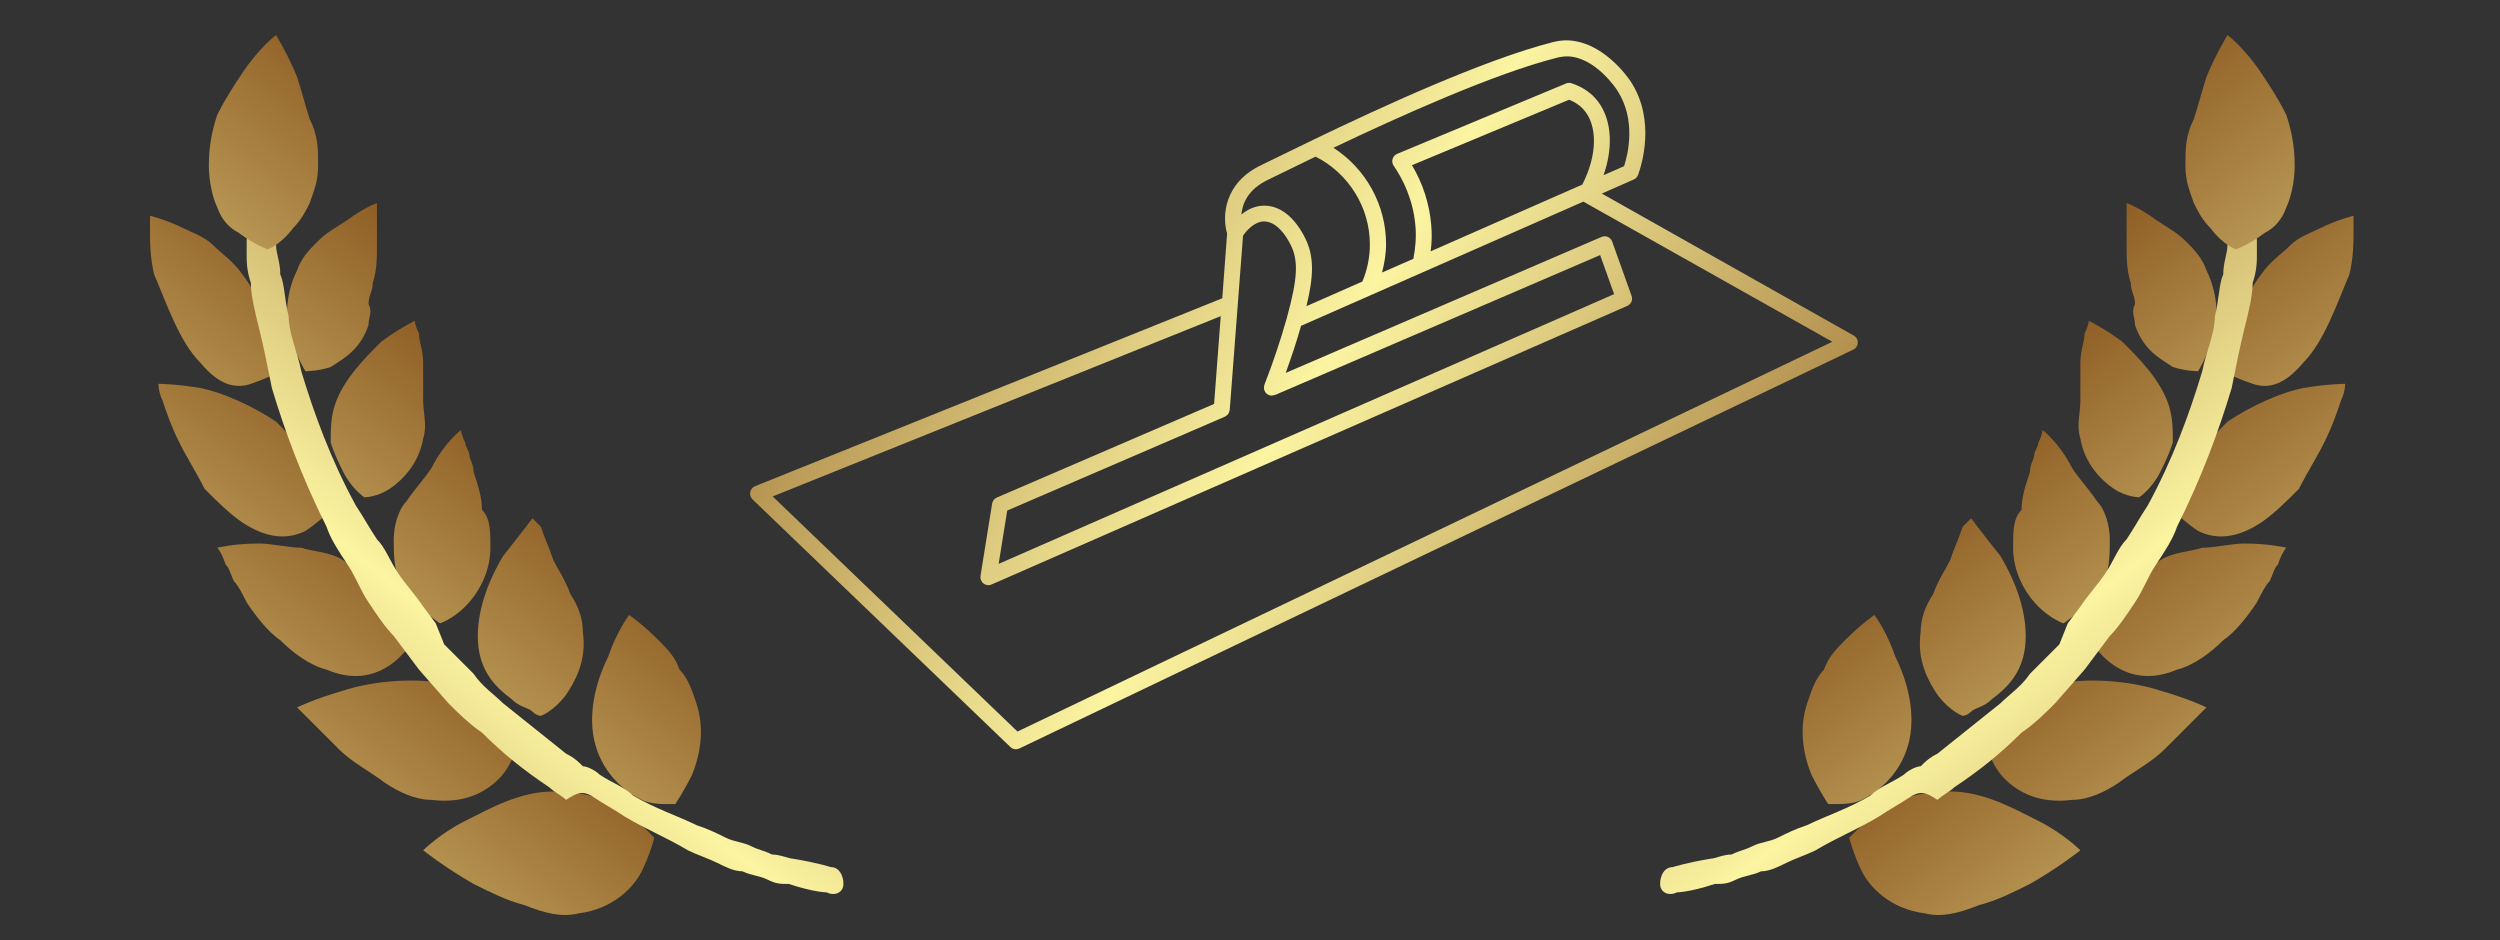
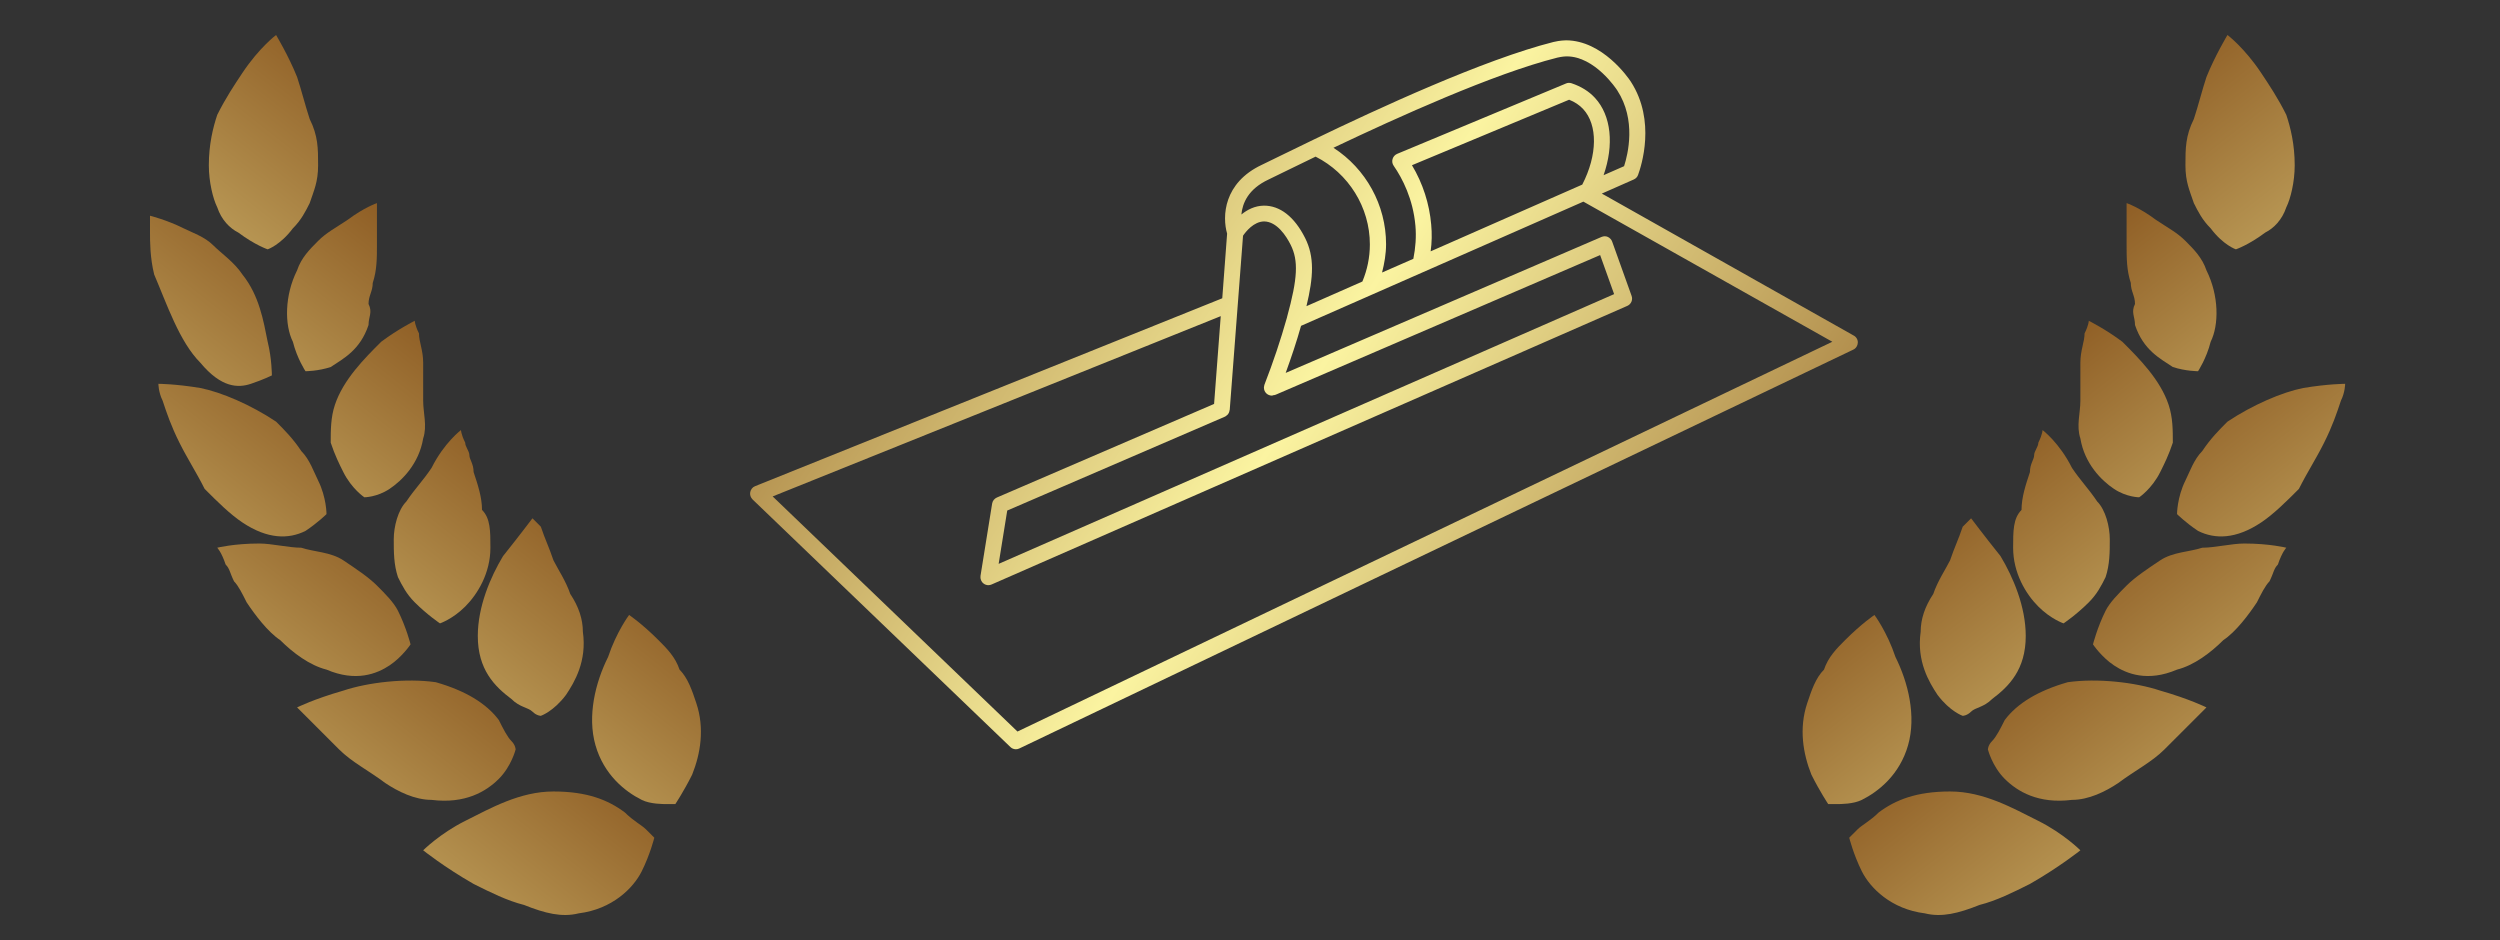
<svg xmlns="http://www.w3.org/2000/svg" width="500" height="188" viewBox="0 0 500 188" fill="none">
  <rect x="0" y="0" width="500" height="188" fill="#333333" stroke="none" />
  <g clip-path="url(#clip0_1_93)">
-     <path fill-rule="evenodd" clip-rule="evenodd" d="M460.623 72.561C456.42 77.604 453.058 77.604 450.536 76.764C448.015 75.923 446.334 75.083 446.334 75.083C446.334 75.083 446.334 71.721 447.174 68.359C448.015 64.156 448.855 59.113 452.217 54.91C453.898 52.389 456.42 50.707 458.101 49.026C459.782 47.345 462.304 46.505 463.985 45.664C467.347 43.983 470.709 43.143 470.709 43.143C470.709 43.143 470.709 44.824 470.709 46.505C470.709 48.186 470.709 51.548 469.868 54.91C467.347 60.794 464.825 68.359 460.623 72.561Z" fill="url(#paint0_linear_1_93)" />
    <path fill-rule="evenodd" clip-rule="evenodd" d="M452.217 104.501C447.174 107.863 442.971 107.863 439.609 106.182C437.088 104.501 435.407 102.82 435.407 102.82C435.407 102.82 435.407 99.458 437.088 96.096C437.928 94.415 438.769 91.893 440.45 90.212C442.131 87.691 443.812 86.01 445.493 84.329C450.536 80.966 456.42 78.445 460.623 77.604C465.666 76.764 469.028 76.764 469.028 76.764C469.028 76.764 469.028 78.445 468.187 80.126C467.347 82.647 466.506 85.169 464.825 88.531C463.144 91.893 461.463 94.415 459.782 97.777C457.26 100.299 454.739 102.82 452.217 104.501Z" fill="url(#paint1_linear_1_93)" />
    <path fill-rule="evenodd" clip-rule="evenodd" d="M435.407 133.92C429.523 136.441 425.32 134.76 422.799 133.079C420.277 131.398 418.596 128.876 418.596 128.876C418.596 128.876 419.437 125.514 421.118 122.152C421.958 120.471 423.639 118.79 425.32 117.109C427.002 115.428 429.523 113.747 432.045 112.066C434.566 110.385 437.928 110.385 440.45 109.544C442.972 109.544 446.334 108.704 448.855 108.704C453.898 108.704 457.261 109.544 457.261 109.544C457.261 109.544 456.42 110.385 455.579 112.906C454.739 113.747 454.739 114.588 453.898 116.269C453.058 117.109 452.217 118.79 451.377 120.471C449.696 122.993 447.174 126.355 444.653 128.036C442.131 130.558 438.769 133.079 435.407 133.92Z" fill="url(#paint2_linear_1_93)" />
    <path fill-rule="evenodd" clip-rule="evenodd" d="M414.393 159.976C407.669 160.817 403.467 158.295 400.945 155.773C398.423 153.252 397.583 149.89 397.583 149.89C397.583 149.89 397.583 149.049 398.423 148.209C399.264 147.368 400.104 145.687 400.945 144.006C403.467 140.644 407.669 138.122 413.553 136.441C419.437 135.601 427.001 136.441 432.045 138.122C437.928 139.803 441.29 141.484 441.29 141.484C441.29 141.484 440.45 142.325 438.769 144.006C437.088 145.687 435.407 147.368 432.885 149.89C430.363 152.411 427.001 154.092 423.639 156.614C421.118 158.295 417.756 159.976 414.393 159.976Z" fill="url(#paint3_linear_1_93)" />
    <path fill-rule="evenodd" clip-rule="evenodd" d="M427.001 64.996C428.683 70.04 432.045 71.721 434.566 73.402C437.088 74.242 439.609 74.242 439.609 74.242C439.609 74.242 441.29 71.721 442.131 68.359C443.812 64.996 443.812 59.113 441.29 54.069C440.45 51.548 438.769 49.867 437.088 48.186C435.407 46.505 433.726 45.664 431.204 43.983C427.842 41.462 425.32 40.621 425.32 40.621C425.32 40.621 425.32 41.462 425.32 43.143C425.32 44.824 425.32 46.505 425.32 49.026C425.32 51.548 425.32 54.069 426.161 56.591C426.161 58.272 427.001 59.113 427.001 60.794C426.161 62.475 427.001 63.315 427.001 64.996Z" fill="url(#paint4_linear_1_93)" />
    <path fill-rule="evenodd" clip-rule="evenodd" d="M416.075 87.691C416.915 92.734 420.277 96.096 422.799 97.777C425.32 99.458 427.842 99.458 427.842 99.458C427.842 99.458 430.364 97.777 432.045 94.415C432.885 92.734 433.726 91.053 434.566 88.531C434.566 86.01 434.566 83.488 433.726 80.966C432.045 75.923 427.842 71.721 424.48 68.359C421.118 65.837 417.756 64.156 417.756 64.156C417.756 64.156 417.756 64.996 416.915 66.677C416.915 68.359 416.075 70.04 416.075 72.561C416.075 74.242 416.075 77.604 416.075 80.126C416.075 82.647 415.234 85.169 416.075 87.691Z" fill="url(#paint5_linear_1_93)" />
    <path fill-rule="evenodd" clip-rule="evenodd" d="M402.626 109.544C402.626 114.588 405.148 118.79 407.669 121.312C410.191 123.833 412.712 124.674 412.712 124.674C412.712 124.674 415.234 122.993 417.756 120.471C419.437 118.79 420.277 117.109 421.118 115.428C421.958 112.906 421.958 110.385 421.958 107.863C421.958 105.342 421.118 101.98 419.437 100.299C417.756 97.777 416.075 96.096 414.394 93.574C411.872 88.531 408.51 86.01 408.51 86.01C408.51 86.01 408.51 86.85 407.669 88.531C407.669 89.372 406.829 90.212 406.829 91.053C406.829 91.893 405.988 92.734 405.988 94.415C405.148 96.936 404.307 99.458 404.307 101.98C402.626 103.661 402.626 106.182 402.626 109.544Z" fill="url(#paint6_linear_1_93)" />
    <path fill-rule="evenodd" clip-rule="evenodd" d="M384.134 126.355C383.294 132.239 385.816 136.441 387.497 138.963C390.018 142.325 392.54 143.165 392.54 143.165C392.54 143.165 393.38 143.165 394.221 142.325C395.061 141.484 396.742 141.484 398.423 139.803C401.786 137.282 405.148 133.92 405.148 127.195C405.148 121.312 402.626 115.428 400.105 111.225C396.742 107.023 394.221 103.661 394.221 103.661C394.221 103.661 393.38 104.501 392.54 105.342C391.699 107.863 390.859 109.544 390.018 112.066C389.178 113.747 387.497 116.269 386.656 118.79C384.975 121.312 384.134 123.833 384.134 126.355Z" fill="url(#paint7_linear_1_93)" />
    <path fill-rule="evenodd" clip-rule="evenodd" d="M384.975 182.67C378.251 181.83 374.048 177.627 372.367 174.265C370.686 170.903 369.846 167.541 369.846 167.541C369.846 167.541 370.686 166.7 371.527 165.86C372.367 165.019 374.048 164.179 375.729 162.498C379.091 159.976 383.294 158.295 390.018 158.295C396.742 158.295 402.626 161.657 407.669 164.179C412.712 166.7 416.075 170.062 416.075 170.062C416.075 170.062 411.872 173.424 405.988 176.787C402.626 178.468 399.264 180.149 395.902 180.989C391.699 182.67 388.337 183.511 384.975 182.67Z" fill="url(#paint8_linear_1_93)" />
    <path fill-rule="evenodd" clip-rule="evenodd" d="M361.44 140.644C359.759 145.687 360.6 150.73 362.281 154.933C363.962 158.295 365.643 160.817 365.643 160.817C365.643 160.817 366.484 160.817 367.324 160.817C368.165 160.817 370.686 160.817 372.367 159.976C375.729 158.295 379.932 154.933 381.613 149.049C383.294 143.165 381.613 136.441 379.091 131.398C377.41 126.355 374.889 122.993 374.889 122.993C374.889 122.993 372.367 124.674 369.005 128.036C367.324 129.717 365.643 131.398 364.802 133.92C363.121 135.601 362.281 138.122 361.44 140.644Z" fill="url(#paint9_linear_1_93)" />
-     <path d="M332.022 176.787C332.022 175.105 332.862 173.424 334.543 173.424C334.543 173.424 337.065 172.584 342.108 171.743C342.949 171.743 344.63 170.903 346.311 170.903C347.992 170.062 348.832 170.062 350.513 169.222C352.195 168.381 353.876 168.381 355.557 167.541C357.238 166.7 358.919 165.86 361.44 165.019C364.802 163.338 369.846 161.657 374.048 159.135C375.729 157.454 378.251 156.614 380.772 154.933C381.613 154.092 383.294 153.252 384.135 153.252C384.975 152.411 385.816 151.571 387.497 150.73C391.699 147.368 395.902 144.006 400.105 140.644C401.786 138.963 404.307 137.282 405.988 134.76L411.872 128.876L413.553 124.674L416.075 121.312C417.756 118.79 419.437 117.109 421.118 114.588C422.799 112.066 423.639 109.544 425.32 107.863C427.001 105.342 427.842 103.661 429.523 101.139C434.566 91.893 437.928 82.647 440.45 74.242C441.29 70.04 442.971 66.677 442.971 63.315C443.812 59.953 443.812 56.591 444.653 54.91C444.653 52.389 445.493 50.707 445.493 49.026C445.493 47.345 445.493 47.345 445.493 47.345C445.493 45.664 447.174 44.824 448.855 44.824C450.536 44.824 451.377 46.505 451.377 48.186C451.377 48.186 451.377 49.026 451.377 50.707C451.377 52.389 451.377 54.069 450.536 56.591C450.536 59.113 449.696 62.475 448.855 65.837C448.015 69.199 447.174 73.402 446.334 77.604C443.812 86.01 440.45 95.255 435.407 105.342C434.566 107.863 432.885 110.385 431.204 112.906C429.523 115.428 428.683 117.95 427.001 120.471C425.32 122.993 423.639 125.514 421.958 127.195L419.437 130.558L416.915 133.92L411.031 140.644C409.35 142.325 406.829 144.847 404.307 146.528C400.105 150.73 395.902 154.092 390.859 157.454C390.018 158.295 388.337 159.135 387.497 159.976C384.975 158.295 384.135 158.295 382.454 159.135C379.932 160.817 378.251 161.657 375.729 163.338C371.527 165.86 367.324 167.541 363.121 170.062C361.44 170.903 358.919 171.743 357.238 172.584C355.557 173.424 353.876 174.265 352.195 174.265C350.513 175.105 348.832 175.105 347.151 175.946C345.47 176.787 344.63 176.787 342.949 176.787C337.906 178.468 335.384 178.468 335.384 178.468C333.703 179.308 332.022 178.468 332.022 176.787Z" fill="url(#paint10_linear_1_93)" />
    <path fill-rule="evenodd" clip-rule="evenodd" d="M458.941 33.056C458.941 36.419 458.101 39.781 457.26 41.462C456.42 43.983 454.739 45.664 453.058 46.505C449.696 49.026 447.174 49.867 447.174 49.867C447.174 49.867 444.653 49.026 442.131 45.664C440.45 43.983 439.609 42.302 438.769 40.621C437.928 38.099 437.088 36.419 437.088 33.056C437.088 29.694 437.088 27.173 438.769 23.811C439.609 21.289 440.45 17.927 441.29 15.405C442.971 11.203 445.493 7 445.493 7C445.493 7 448.855 9.522 452.217 14.565C453.898 17.086 455.579 19.608 457.26 22.97C458.101 25.492 458.941 28.854 458.941 33.056Z" fill="url(#paint11_linear_1_93)" />
    <path fill-rule="evenodd" clip-rule="evenodd" d="M40.086 72.561C44.289 77.604 47.651 77.604 50.173 76.764C52.694 75.923 54.375 75.083 54.375 75.083C54.375 75.083 54.375 71.721 53.535 68.359C52.694 64.156 51.854 59.113 48.492 54.91C46.811 52.389 44.289 50.707 42.608 49.026C40.927 47.345 38.405 46.505 36.724 45.664C33.362 43.983 30 43.143 30 43.143C30 43.143 30 44.824 30 46.505C30 48.186 30 51.548 30.84 54.91C33.362 60.794 35.884 68.359 40.086 72.561Z" fill="url(#paint12_linear_1_93)" />
    <path fill-rule="evenodd" clip-rule="evenodd" d="M48.492 104.501C53.535 107.863 57.737 107.863 61.099 106.182C63.621 104.501 65.302 102.82 65.302 102.82C65.302 102.82 65.302 99.458 63.621 96.096C62.781 94.415 61.94 91.893 60.259 90.212C58.578 87.691 56.897 86.01 55.216 84.329C50.173 80.966 44.289 78.445 40.086 77.604C35.043 76.764 31.681 76.764 31.681 76.764C31.681 76.764 31.681 78.445 32.522 80.126C33.362 82.647 34.203 85.169 35.884 88.531C37.565 91.893 39.246 94.415 40.927 97.777C43.448 100.299 45.97 102.82 48.492 104.501Z" fill="url(#paint13_linear_1_93)" />
    <path fill-rule="evenodd" clip-rule="evenodd" d="M65.302 133.92C71.186 136.441 75.388 134.76 77.91 133.079C80.432 131.398 82.113 128.876 82.113 128.876C82.113 128.876 81.272 125.514 79.591 122.152C78.751 120.471 77.07 118.79 75.388 117.109C73.707 115.428 71.186 113.747 68.664 112.066C66.143 110.385 62.781 110.385 60.259 109.544C57.737 109.544 54.375 108.704 51.854 108.704C46.81 108.704 43.448 109.544 43.448 109.544C43.448 109.544 44.289 110.385 45.13 112.906C45.97 113.747 45.97 114.588 46.81 116.269C47.651 117.109 48.492 118.79 49.332 120.471C51.013 122.993 53.535 126.355 56.056 128.036C58.578 130.558 61.94 133.079 65.302 133.92Z" fill="url(#paint14_linear_1_93)" />
    <path fill-rule="evenodd" clip-rule="evenodd" d="M86.315 159.976C93.04 160.817 97.242 158.295 99.764 155.773C102.285 153.252 103.126 149.89 103.126 149.89C103.126 149.89 103.126 149.049 102.285 148.209C101.445 147.368 100.604 145.687 99.764 144.006C97.242 140.644 93.04 138.122 87.156 136.441C81.272 135.601 73.707 136.441 68.664 138.122C62.781 139.803 59.418 141.484 59.418 141.484C59.418 141.484 60.259 142.325 61.94 144.006C63.621 145.687 65.302 147.368 67.824 149.89C70.345 152.411 73.707 154.092 77.069 156.614C79.591 158.295 82.953 159.976 86.315 159.976Z" fill="url(#paint15_linear_1_93)" />
    <path fill-rule="evenodd" clip-rule="evenodd" d="M73.707 64.996C72.026 70.04 68.664 71.721 66.143 73.402C63.621 74.242 61.099 74.242 61.099 74.242C61.099 74.242 59.418 71.721 58.578 68.359C56.897 64.996 56.897 59.113 59.418 54.069C60.259 51.548 61.94 49.867 63.621 48.186C65.302 46.505 66.983 45.664 69.505 43.983C72.867 41.462 75.388 40.621 75.388 40.621C75.388 40.621 75.388 41.462 75.388 43.143C75.388 44.824 75.388 46.505 75.388 49.026C75.388 51.548 75.388 54.069 74.548 56.591C74.548 58.272 73.707 59.113 73.707 60.794C74.548 62.475 73.707 63.315 73.707 64.996Z" fill="url(#paint16_linear_1_93)" />
    <path fill-rule="evenodd" clip-rule="evenodd" d="M84.634 87.691C83.794 92.734 80.432 96.096 77.91 97.777C75.388 99.458 72.867 99.458 72.867 99.458C72.867 99.458 70.345 97.777 68.664 94.415C67.824 92.734 66.983 91.053 66.143 88.531C66.143 86.01 66.143 83.488 66.983 80.966C68.664 75.923 72.867 71.721 76.229 68.359C79.591 65.837 82.953 64.156 82.953 64.156C82.953 64.156 82.953 64.996 83.794 66.677C83.794 68.359 84.634 70.04 84.634 72.561C84.634 74.242 84.634 77.604 84.634 80.126C84.634 82.647 85.475 85.169 84.634 87.691Z" fill="url(#paint17_linear_1_93)" />
    <path fill-rule="evenodd" clip-rule="evenodd" d="M98.083 109.544C98.083 114.588 95.561 118.79 93.04 121.312C90.518 123.833 87.996 124.674 87.996 124.674C87.996 124.674 85.475 122.993 82.953 120.471C81.272 118.79 80.432 117.109 79.591 115.428C78.751 112.906 78.751 110.385 78.751 107.863C78.751 105.342 79.591 101.98 81.272 100.299C82.953 97.777 84.634 96.096 86.315 93.574C88.837 88.531 92.199 86.01 92.199 86.01C92.199 86.01 92.199 86.85 93.04 88.531C93.04 89.372 93.88 90.212 93.88 91.053C93.88 91.893 94.721 92.734 94.721 94.415C95.561 96.936 96.402 99.458 96.402 101.98C98.083 103.661 98.083 106.182 98.083 109.544Z" fill="url(#paint18_linear_1_93)" />
    <path fill-rule="evenodd" clip-rule="evenodd" d="M116.574 126.355C117.415 132.239 114.893 136.441 113.212 138.963C110.691 142.325 108.169 143.165 108.169 143.165C108.169 143.165 107.328 143.165 106.488 142.325C105.647 141.484 103.966 141.484 102.285 139.803C98.923 137.282 95.561 133.92 95.561 127.195C95.561 121.312 98.083 115.428 100.604 111.225C103.966 107.023 106.488 103.661 106.488 103.661C106.488 103.661 107.328 104.501 108.169 105.342C109.01 107.863 109.85 109.544 110.691 112.066C111.531 113.747 113.212 116.269 114.053 118.79C115.734 121.312 116.574 123.833 116.574 126.355Z" fill="url(#paint19_linear_1_93)" />
    <path fill-rule="evenodd" clip-rule="evenodd" d="M115.734 182.67C122.458 181.83 126.661 177.627 128.342 174.265C130.023 170.903 130.863 167.541 130.863 167.541C130.863 167.541 130.023 166.7 129.182 165.86C128.342 165.019 126.661 164.179 124.98 162.498C121.618 159.976 117.415 158.295 110.691 158.295C103.966 158.295 98.083 161.657 93.04 164.179C87.996 166.7 84.634 170.062 84.634 170.062C84.634 170.062 88.837 173.424 94.721 176.787C98.083 178.468 101.445 180.149 104.807 180.989C109.01 182.67 112.372 183.511 115.734 182.67Z" fill="url(#paint20_linear_1_93)" />
    <path fill-rule="evenodd" clip-rule="evenodd" d="M139.268 140.644C140.95 145.687 140.109 150.73 138.428 154.933C136.747 158.295 135.066 160.817 135.066 160.817C135.066 160.817 134.225 160.817 133.385 160.817C132.544 160.817 130.023 160.817 128.342 159.976C124.98 158.295 120.777 154.933 119.096 149.049C117.415 143.165 119.096 136.441 121.617 131.398C123.298 126.355 125.82 122.993 125.82 122.993C125.82 122.993 128.342 124.674 131.704 128.036C133.385 129.717 135.066 131.398 135.906 133.92C137.587 135.601 138.428 138.122 139.268 140.644Z" fill="url(#paint21_linear_1_93)" />
-     <path d="M168.687 176.787C168.687 175.105 167.846 173.424 166.165 173.424C166.165 173.424 163.644 172.584 158.601 171.743C157.76 171.743 156.079 170.903 154.398 170.903C152.717 170.062 151.876 170.062 150.195 169.222C148.514 168.381 146.833 168.381 145.152 167.541C143.471 166.7 141.79 165.86 139.269 165.019C135.906 163.338 130.863 161.657 126.661 159.135C124.98 157.454 122.458 156.614 119.936 154.933C119.096 154.092 117.415 153.252 116.574 153.252C115.734 152.411 114.893 151.571 113.212 150.73C109.01 147.368 104.807 144.006 100.604 140.644C98.923 138.963 96.402 137.282 94.721 134.76L88.837 128.876L87.156 124.674L84.634 121.312C82.953 118.79 81.272 117.109 79.591 114.588C77.91 112.066 77.07 109.544 75.388 107.863C73.707 105.342 72.867 103.661 71.186 101.139C66.143 91.893 62.781 82.647 60.259 74.242C59.418 70.04 57.737 66.677 57.737 63.315C56.897 59.953 56.897 56.591 56.056 54.91C56.056 52.389 55.216 50.707 55.216 49.026C55.216 47.345 55.216 47.345 55.216 47.345C55.216 45.664 53.535 44.824 51.854 44.824C50.173 44.824 49.332 46.505 49.332 48.186C49.332 48.186 49.332 49.026 49.332 50.707C49.332 52.389 49.332 54.069 50.173 56.591C50.173 59.113 51.013 62.475 51.854 65.837C52.694 69.199 53.535 73.402 54.375 77.604C56.897 86.01 60.259 95.255 65.302 105.342C66.143 107.863 67.824 110.385 69.505 112.906C71.186 115.428 72.026 117.95 73.707 120.471C75.388 122.993 77.07 125.514 78.751 127.195L81.272 130.558L83.794 133.92L89.677 140.644C91.359 142.325 93.88 144.847 96.402 146.528C100.604 150.73 104.807 154.092 109.85 157.454C110.691 158.295 112.372 159.135 113.212 159.976C115.734 158.295 116.574 158.295 118.255 159.135C120.777 160.817 122.458 161.657 124.98 163.338C129.182 165.86 133.385 167.541 137.587 170.062C139.269 170.903 141.79 171.743 143.471 172.584C145.152 173.424 146.833 174.265 148.514 174.265C150.195 175.105 151.876 175.105 153.558 175.946C155.239 176.787 156.079 176.787 157.76 176.787C162.803 178.468 165.325 178.468 165.325 178.468C167.006 179.308 168.687 178.468 168.687 176.787Z" fill="url(#paint22_linear_1_93)" />
    <path fill-rule="evenodd" clip-rule="evenodd" d="M41.767 33.056C41.767 36.419 42.608 39.781 43.449 41.462C44.289 43.983 45.97 45.664 47.651 46.505C51.013 49.026 53.535 49.867 53.535 49.867C53.535 49.867 56.056 49.026 58.578 45.664C60.259 43.983 61.1 42.302 61.94 40.621C62.781 38.099 63.621 36.419 63.621 33.056C63.621 29.694 63.621 27.173 61.94 23.811C61.1 21.289 60.259 17.927 59.419 15.405C57.737 11.203 55.216 7 55.216 7C55.216 7 51.854 9.522 48.492 14.565C46.811 17.086 45.13 19.608 43.449 22.97C42.608 25.492 41.767 28.854 41.767 33.056Z" fill="url(#paint23_linear_1_93)" />
    <path d="M202.082 149.409C202.387 149.714 202.802 149.852 203.19 149.852C203.411 149.852 203.66 149.797 203.882 149.686L370.649 69.93C371.203 69.681 371.536 69.127 371.563 68.545C371.591 67.936 371.259 67.382 370.732 67.105L321.217 39.191L320.359 38.72L326.756 35.895C327.144 35.729 327.476 35.397 327.614 34.981C328.251 33.237 331.242 24.181 326.174 16.344C325.621 15.486 320.47 8.092 313.214 8.064C311.996 8.092 311.054 8.313 310.694 8.396C296.764 11.913 275.524 21.744 262.619 27.975C262.591 27.975 262.591 28.003 262.564 28.003C259.85 29.304 257.496 30.468 255.668 31.354C254.145 32.101 253.009 32.655 252.372 32.96C244.702 36.56 244.425 43.289 245.422 46.723L244.452 59.656L151.016 97.235C150.518 97.429 150.158 97.872 150.047 98.426C149.936 98.952 150.13 99.506 150.518 99.894L202.082 149.409ZM311.469 11.525C311.746 11.47 312.411 11.304 313.242 11.276C313.269 11.276 313.325 11.276 313.353 11.276C318.974 11.276 323.294 17.812 323.46 18.089C327.282 23.987 325.593 30.828 324.817 33.237L320.719 35.037C322.824 29 322.27 23.129 319.002 19.584C317.783 18.255 316.205 17.286 314.294 16.649C313.934 16.538 313.519 16.538 313.186 16.704L279.429 30.772C278.985 30.966 278.653 31.326 278.515 31.797C278.376 32.267 278.459 32.766 278.736 33.154C280.481 35.674 282.613 39.8 283.084 45.145C283.278 47.333 283.112 49.548 282.669 51.763L276.41 54.505C276.881 52.677 277.213 50.767 277.213 48.828C277.213 40.991 273.17 33.735 266.69 29.554C279.567 23.433 298.731 14.738 311.469 11.525ZM286.241 44.923C285.881 40.769 284.579 36.698 282.392 33.043L313.823 19.944C314.959 20.387 315.9 21.024 316.62 21.8C319.583 24.984 319.5 31.021 316.454 36.92L298.897 44.646L286.13 50.268C286.38 48.468 286.407 46.696 286.241 44.923ZM253.729 35.895C254.394 35.591 255.53 35.037 257.08 34.261C258.687 33.458 260.763 32.461 263.117 31.326C269.708 34.649 273.973 41.462 273.973 48.883C273.973 51.486 273.447 53.979 272.478 56.305L261.29 61.234C262.702 55.391 262.924 51.376 261.013 47.582C258.88 43.345 256 41.102 252.76 41.129C250.932 41.157 249.437 41.96 248.274 42.902C248.495 40.631 249.631 37.806 253.729 35.895ZM244.978 83.334C245.117 83.278 245.255 83.167 245.366 83.056C245.394 83.029 245.422 83.029 245.449 83.001C245.726 82.752 245.865 82.42 245.92 82.032C245.92 82.004 245.948 81.977 245.948 81.949L248.606 47.139C249.16 46.336 250.739 44.314 252.816 44.286C255.391 44.314 257.246 47.194 258.133 48.966C259.711 52.123 259.545 55.641 257.413 63.395V63.422C257.413 63.478 257.385 63.505 257.385 63.533C256.111 68.047 254.643 72.422 252.899 76.909C252.843 77.075 252.816 77.269 252.788 77.463C252.788 77.49 252.788 77.49 252.788 77.518V77.546C252.788 78.432 253.508 79.124 254.394 79.124C254.505 79.124 254.588 79.041 254.671 79.041C254.837 79.013 255.031 79.013 255.169 78.93L320.027 51.016L322.824 58.825L199.728 112.771L201.445 102.109L244.978 83.334ZM244.148 63.228L242.818 80.786L199.368 99.506C198.87 99.728 198.51 100.171 198.426 100.725L196.1 115.18C196.017 115.762 196.239 116.344 196.71 116.704C196.986 116.925 197.346 117.036 197.679 117.036C197.9 117.036 198.122 116.981 198.316 116.897L325.454 61.179C326.23 60.847 326.617 59.961 326.313 59.157L322.436 48.33C322.297 47.914 321.965 47.582 321.577 47.388C321.162 47.194 320.719 47.222 320.303 47.388L257.136 74.582C258.271 71.453 259.323 68.324 260.21 65.167L294.078 50.268L316.676 40.326L366.468 68.352L203.494 146.307L154.533 99.285L244.148 63.228Z" fill="url(#paint24_linear_1_93)" />
  </g>
  <defs>
    <linearGradient id="paint0_linear_1_93" x1="446.334" y1="43.143" x2="585.021" y2="219.653" gradientUnits="userSpaceOnUse">
      <stop stop-color="#8F5E25" />
      <stop offset="0.5" stop-color="#FBF4A1" />
      <stop offset="1" stop-color="#8F5E25" />
    </linearGradient>
    <linearGradient id="paint1_linear_1_93" x1="435.407" y1="76.764" x2="574.094" y2="253.275" gradientUnits="userSpaceOnUse">
      <stop stop-color="#8F5E25" />
      <stop offset="0.5" stop-color="#FBF4A1" />
      <stop offset="1" stop-color="#8F5E25" />
    </linearGradient>
    <linearGradient id="paint2_linear_1_93" x1="418.596" y1="108.704" x2="557.283" y2="285.215" gradientUnits="userSpaceOnUse">
      <stop stop-color="#8F5E25" />
      <stop offset="0.5" stop-color="#FBF4A1" />
      <stop offset="1" stop-color="#8F5E25" />
    </linearGradient>
    <linearGradient id="paint3_linear_1_93" x1="397.583" y1="136.112" x2="536.27" y2="312.622" gradientUnits="userSpaceOnUse">
      <stop stop-color="#8F5E25" />
      <stop offset="0.5" stop-color="#FBF4A1" />
      <stop offset="1" stop-color="#8F5E25" />
    </linearGradient>
    <linearGradient id="paint4_linear_1_93" x1="425.32" y1="40.621" x2="564.007" y2="217.132" gradientUnits="userSpaceOnUse">
      <stop stop-color="#8F5E25" />
      <stop offset="0.5" stop-color="#FBF4A1" />
      <stop offset="1" stop-color="#8F5E25" />
    </linearGradient>
    <linearGradient id="paint5_linear_1_93" x1="415.701" y1="64.156" x2="554.388" y2="240.667" gradientUnits="userSpaceOnUse">
      <stop stop-color="#8F5E25" />
      <stop offset="0.5" stop-color="#FBF4A1" />
      <stop offset="1" stop-color="#8F5E25" />
    </linearGradient>
    <linearGradient id="paint6_linear_1_93" x1="402.626" y1="86.01" x2="541.313" y2="262.52" gradientUnits="userSpaceOnUse">
      <stop stop-color="#8F5E25" />
      <stop offset="0.5" stop-color="#FBF4A1" />
      <stop offset="1" stop-color="#8F5E25" />
    </linearGradient>
    <linearGradient id="paint7_linear_1_93" x1="383.968" y1="103.661" x2="522.655" y2="280.171" gradientUnits="userSpaceOnUse">
      <stop stop-color="#8F5E25" />
      <stop offset="0.5" stop-color="#FBF4A1" />
      <stop offset="1" stop-color="#8F5E25" />
    </linearGradient>
    <linearGradient id="paint8_linear_1_93" x1="369.846" y1="158.295" x2="508.533" y2="334.806" gradientUnits="userSpaceOnUse">
      <stop stop-color="#8F5E25" />
      <stop offset="0.5" stop-color="#FBF4A1" />
      <stop offset="1" stop-color="#8F5E25" />
    </linearGradient>
    <linearGradient id="paint9_linear_1_93" x1="360.524" y1="122.993" x2="499.211" y2="299.504" gradientUnits="userSpaceOnUse">
      <stop stop-color="#8F5E25" />
      <stop offset="0.5" stop-color="#FBF4A1" />
      <stop offset="1" stop-color="#8F5E25" />
    </linearGradient>
    <linearGradient id="paint10_linear_1_93" x1="332.022" y1="44.824" x2="470.709" y2="221.335" gradientUnits="userSpaceOnUse">
      <stop stop-color="#8F5E25" />
      <stop offset="0.5" stop-color="#FBF4A1" />
      <stop offset="1" stop-color="#8F5E25" />
    </linearGradient>
    <linearGradient id="paint11_linear_1_93" x1="437.088" y1="7" x2="575.775" y2="183.511" gradientUnits="userSpaceOnUse">
      <stop stop-color="#8F5E25" />
      <stop offset="0.5" stop-color="#FBF4A1" />
      <stop offset="1" stop-color="#8F5E25" />
    </linearGradient>
    <linearGradient id="paint12_linear_1_93" x1="54.375" y1="43.143" x2="-84.312" y2="219.653" gradientUnits="userSpaceOnUse">
      <stop stop-color="#8F5E25" />
      <stop offset="0.5" stop-color="#FBF4A1" />
      <stop offset="1" stop-color="#8F5E25" />
    </linearGradient>
    <linearGradient id="paint13_linear_1_93" x1="65.302" y1="76.764" x2="-73.385" y2="253.275" gradientUnits="userSpaceOnUse">
      <stop stop-color="#8F5E25" />
      <stop offset="0.5" stop-color="#FBF4A1" />
      <stop offset="1" stop-color="#8F5E25" />
    </linearGradient>
    <linearGradient id="paint14_linear_1_93" x1="82.113" y1="108.704" x2="-56.574" y2="285.215" gradientUnits="userSpaceOnUse">
      <stop stop-color="#8F5E25" />
      <stop offset="0.5" stop-color="#FBF4A1" />
      <stop offset="1" stop-color="#8F5E25" />
    </linearGradient>
    <linearGradient id="paint15_linear_1_93" x1="103.126" y1="136.112" x2="-35.561" y2="312.622" gradientUnits="userSpaceOnUse">
      <stop stop-color="#8F5E25" />
      <stop offset="0.5" stop-color="#FBF4A1" />
      <stop offset="1" stop-color="#8F5E25" />
    </linearGradient>
    <linearGradient id="paint16_linear_1_93" x1="75.388" y1="40.621" x2="-63.299" y2="217.132" gradientUnits="userSpaceOnUse">
      <stop stop-color="#8F5E25" />
      <stop offset="0.5" stop-color="#FBF4A1" />
      <stop offset="1" stop-color="#8F5E25" />
    </linearGradient>
    <linearGradient id="paint17_linear_1_93" x1="85.008" y1="64.156" x2="-53.679" y2="240.667" gradientUnits="userSpaceOnUse">
      <stop stop-color="#8F5E25" />
      <stop offset="0.5" stop-color="#FBF4A1" />
      <stop offset="1" stop-color="#8F5E25" />
    </linearGradient>
    <linearGradient id="paint18_linear_1_93" x1="98.083" y1="86.01" x2="-40.604" y2="262.52" gradientUnits="userSpaceOnUse">
      <stop stop-color="#8F5E25" />
      <stop offset="0.5" stop-color="#FBF4A1" />
      <stop offset="1" stop-color="#8F5E25" />
    </linearGradient>
    <linearGradient id="paint19_linear_1_93" x1="116.741" y1="103.661" x2="-21.946" y2="280.171" gradientUnits="userSpaceOnUse">
      <stop stop-color="#8F5E25" />
      <stop offset="0.5" stop-color="#FBF4A1" />
      <stop offset="1" stop-color="#8F5E25" />
    </linearGradient>
    <linearGradient id="paint20_linear_1_93" x1="130.863" y1="158.295" x2="-7.824" y2="334.806" gradientUnits="userSpaceOnUse">
      <stop stop-color="#8F5E25" />
      <stop offset="0.5" stop-color="#FBF4A1" />
      <stop offset="1" stop-color="#8F5E25" />
    </linearGradient>
    <linearGradient id="paint21_linear_1_93" x1="140.185" y1="122.993" x2="1.498" y2="299.504" gradientUnits="userSpaceOnUse">
      <stop stop-color="#8F5E25" />
      <stop offset="0.5" stop-color="#FBF4A1" />
      <stop offset="1" stop-color="#8F5E25" />
    </linearGradient>
    <linearGradient id="paint22_linear_1_93" x1="168.687" y1="44.824" x2="30" y2="221.335" gradientUnits="userSpaceOnUse">
      <stop stop-color="#8F5E25" />
      <stop offset="0.5" stop-color="#FBF4A1" />
      <stop offset="1" stop-color="#8F5E25" />
    </linearGradient>
    <linearGradient id="paint23_linear_1_93" x1="63.621" y1="7" x2="-75.066" y2="183.511" gradientUnits="userSpaceOnUse">
      <stop stop-color="#8F5E25" />
      <stop offset="0.5" stop-color="#FBF4A1" />
      <stop offset="1" stop-color="#8F5E25" />
    </linearGradient>
    <linearGradient id="paint24_linear_1_93" x1="150.016" y1="8.064" x2="371.565" y2="149.852" gradientUnits="userSpaceOnUse">
      <stop stop-color="#8F5E25" />
      <stop offset="0.5" stop-color="#FBF4A1" />
      <stop offset="1" stop-color="#8F5E25" />
    </linearGradient>
    <clipPath id="clip0_1_93">
      <rect width="500" height="188" fill="white" />
    </clipPath>
  </defs>
</svg>